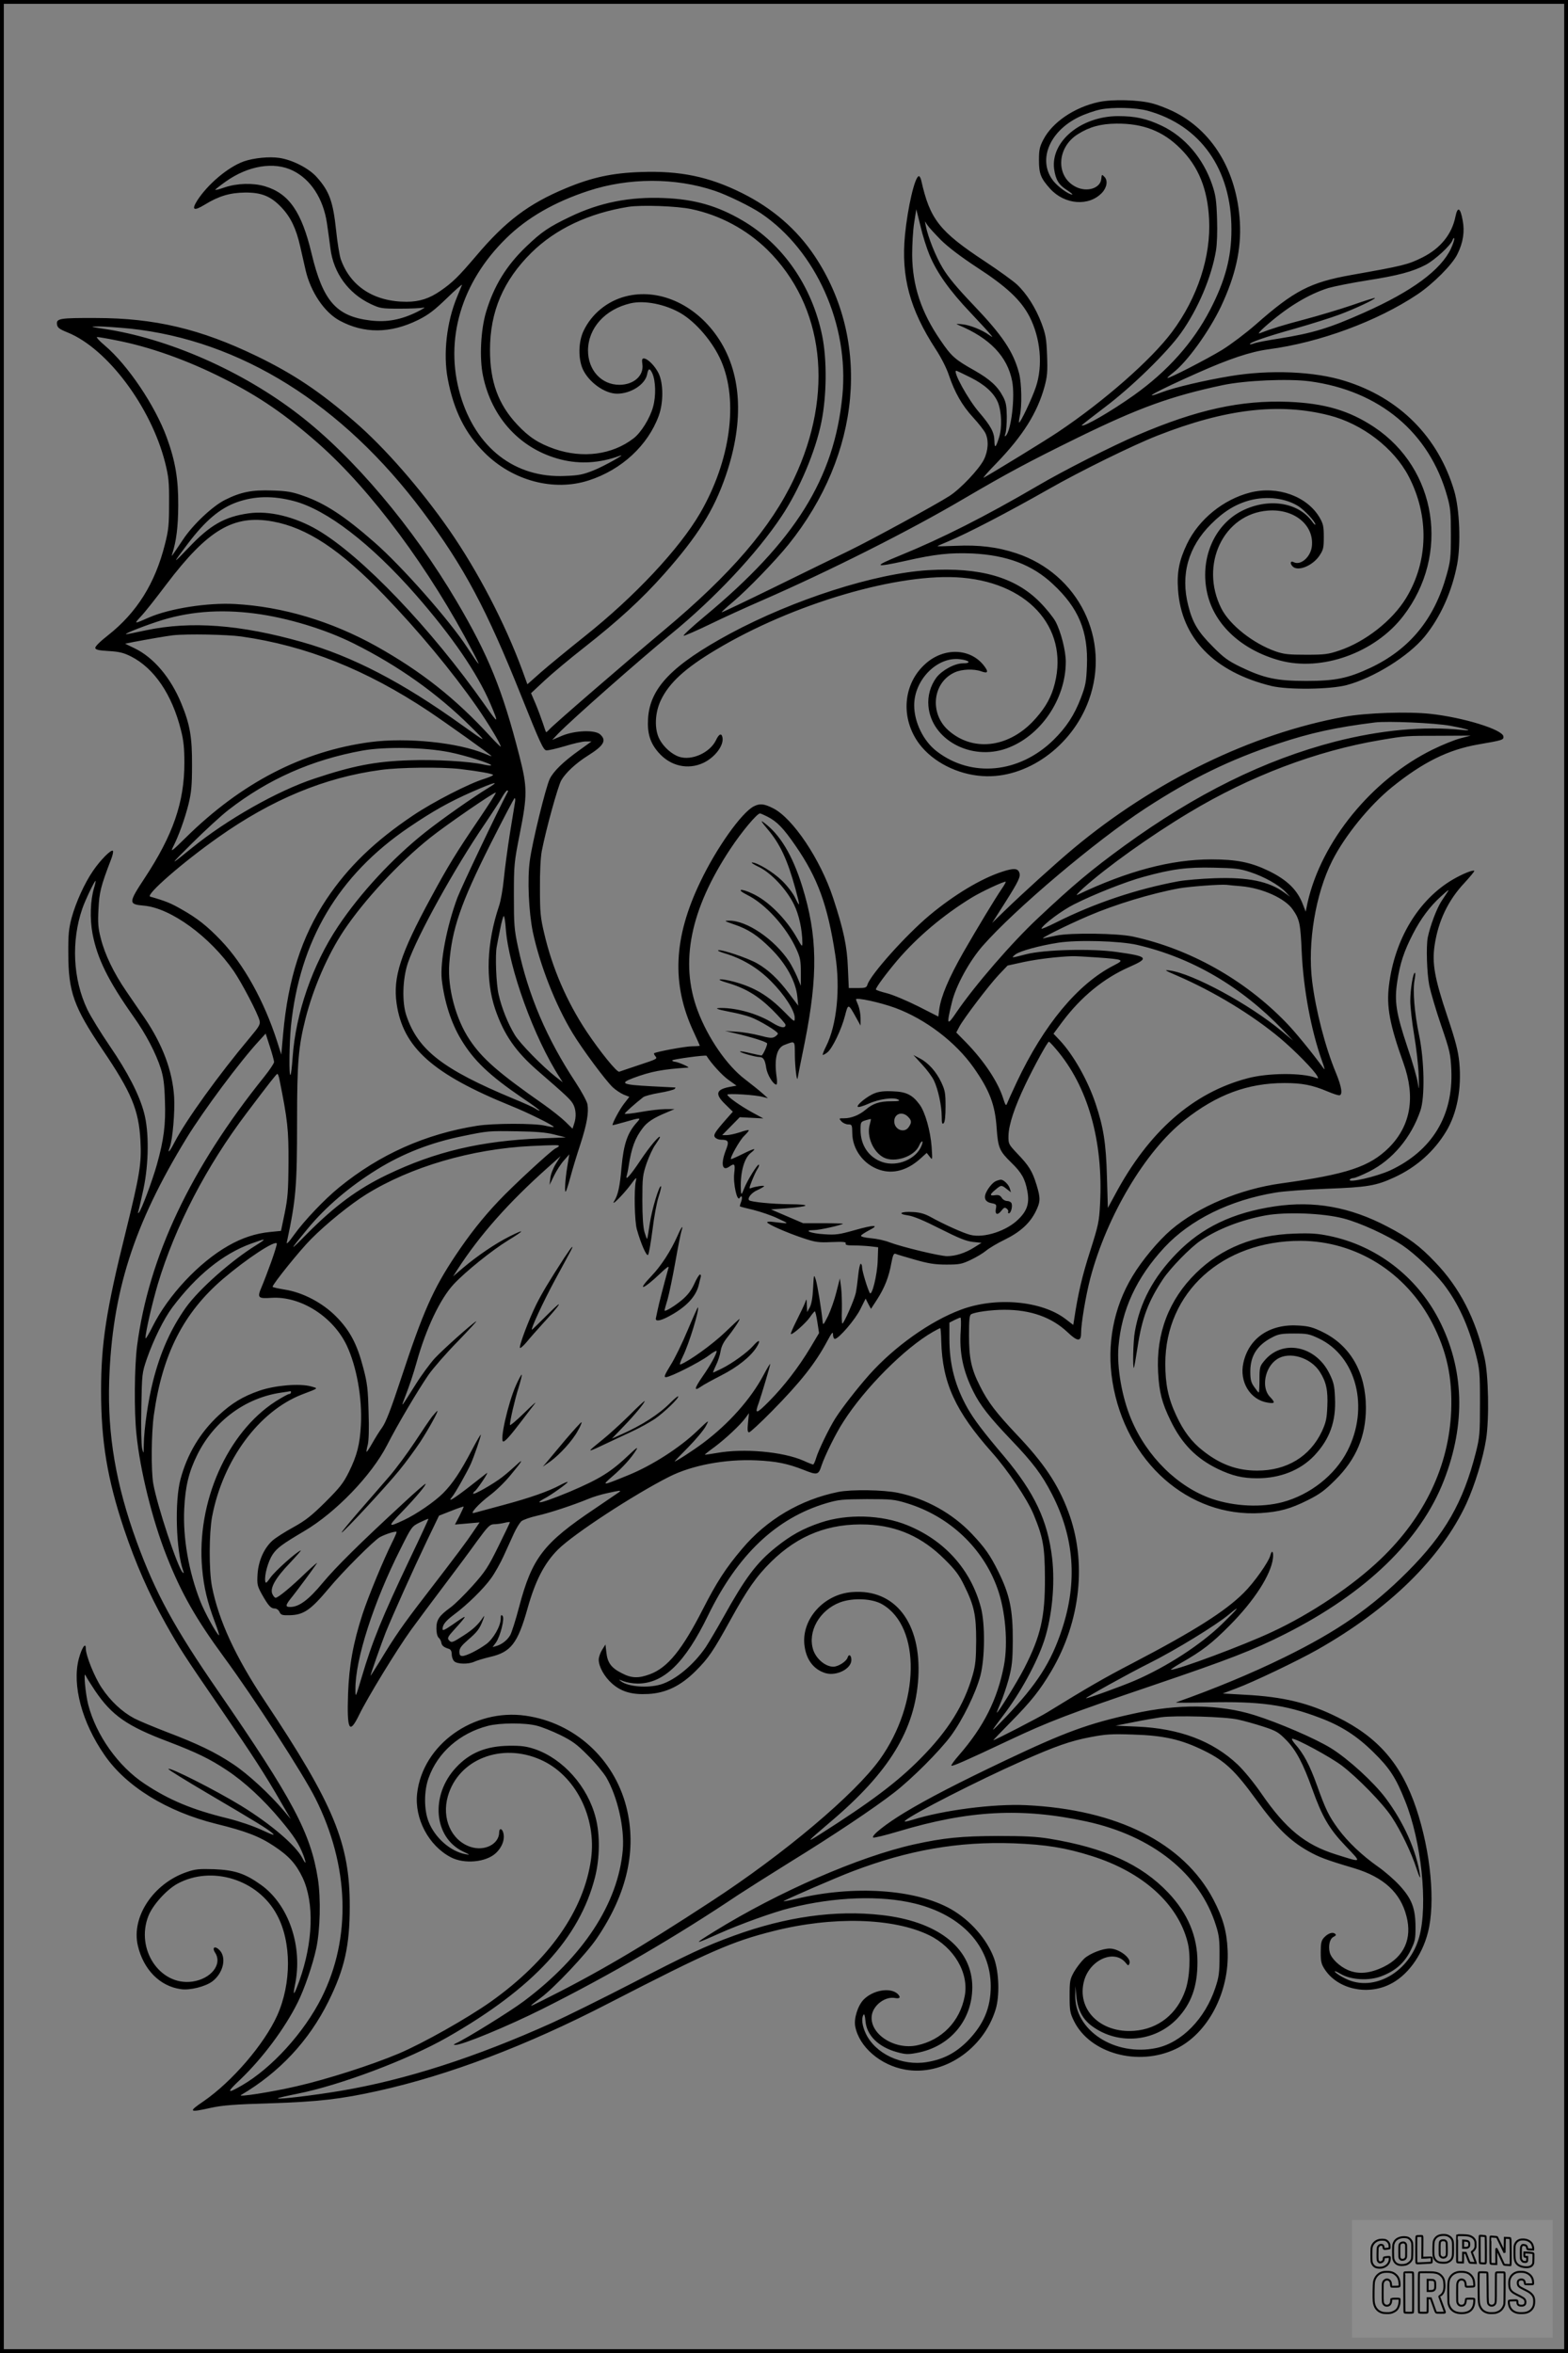
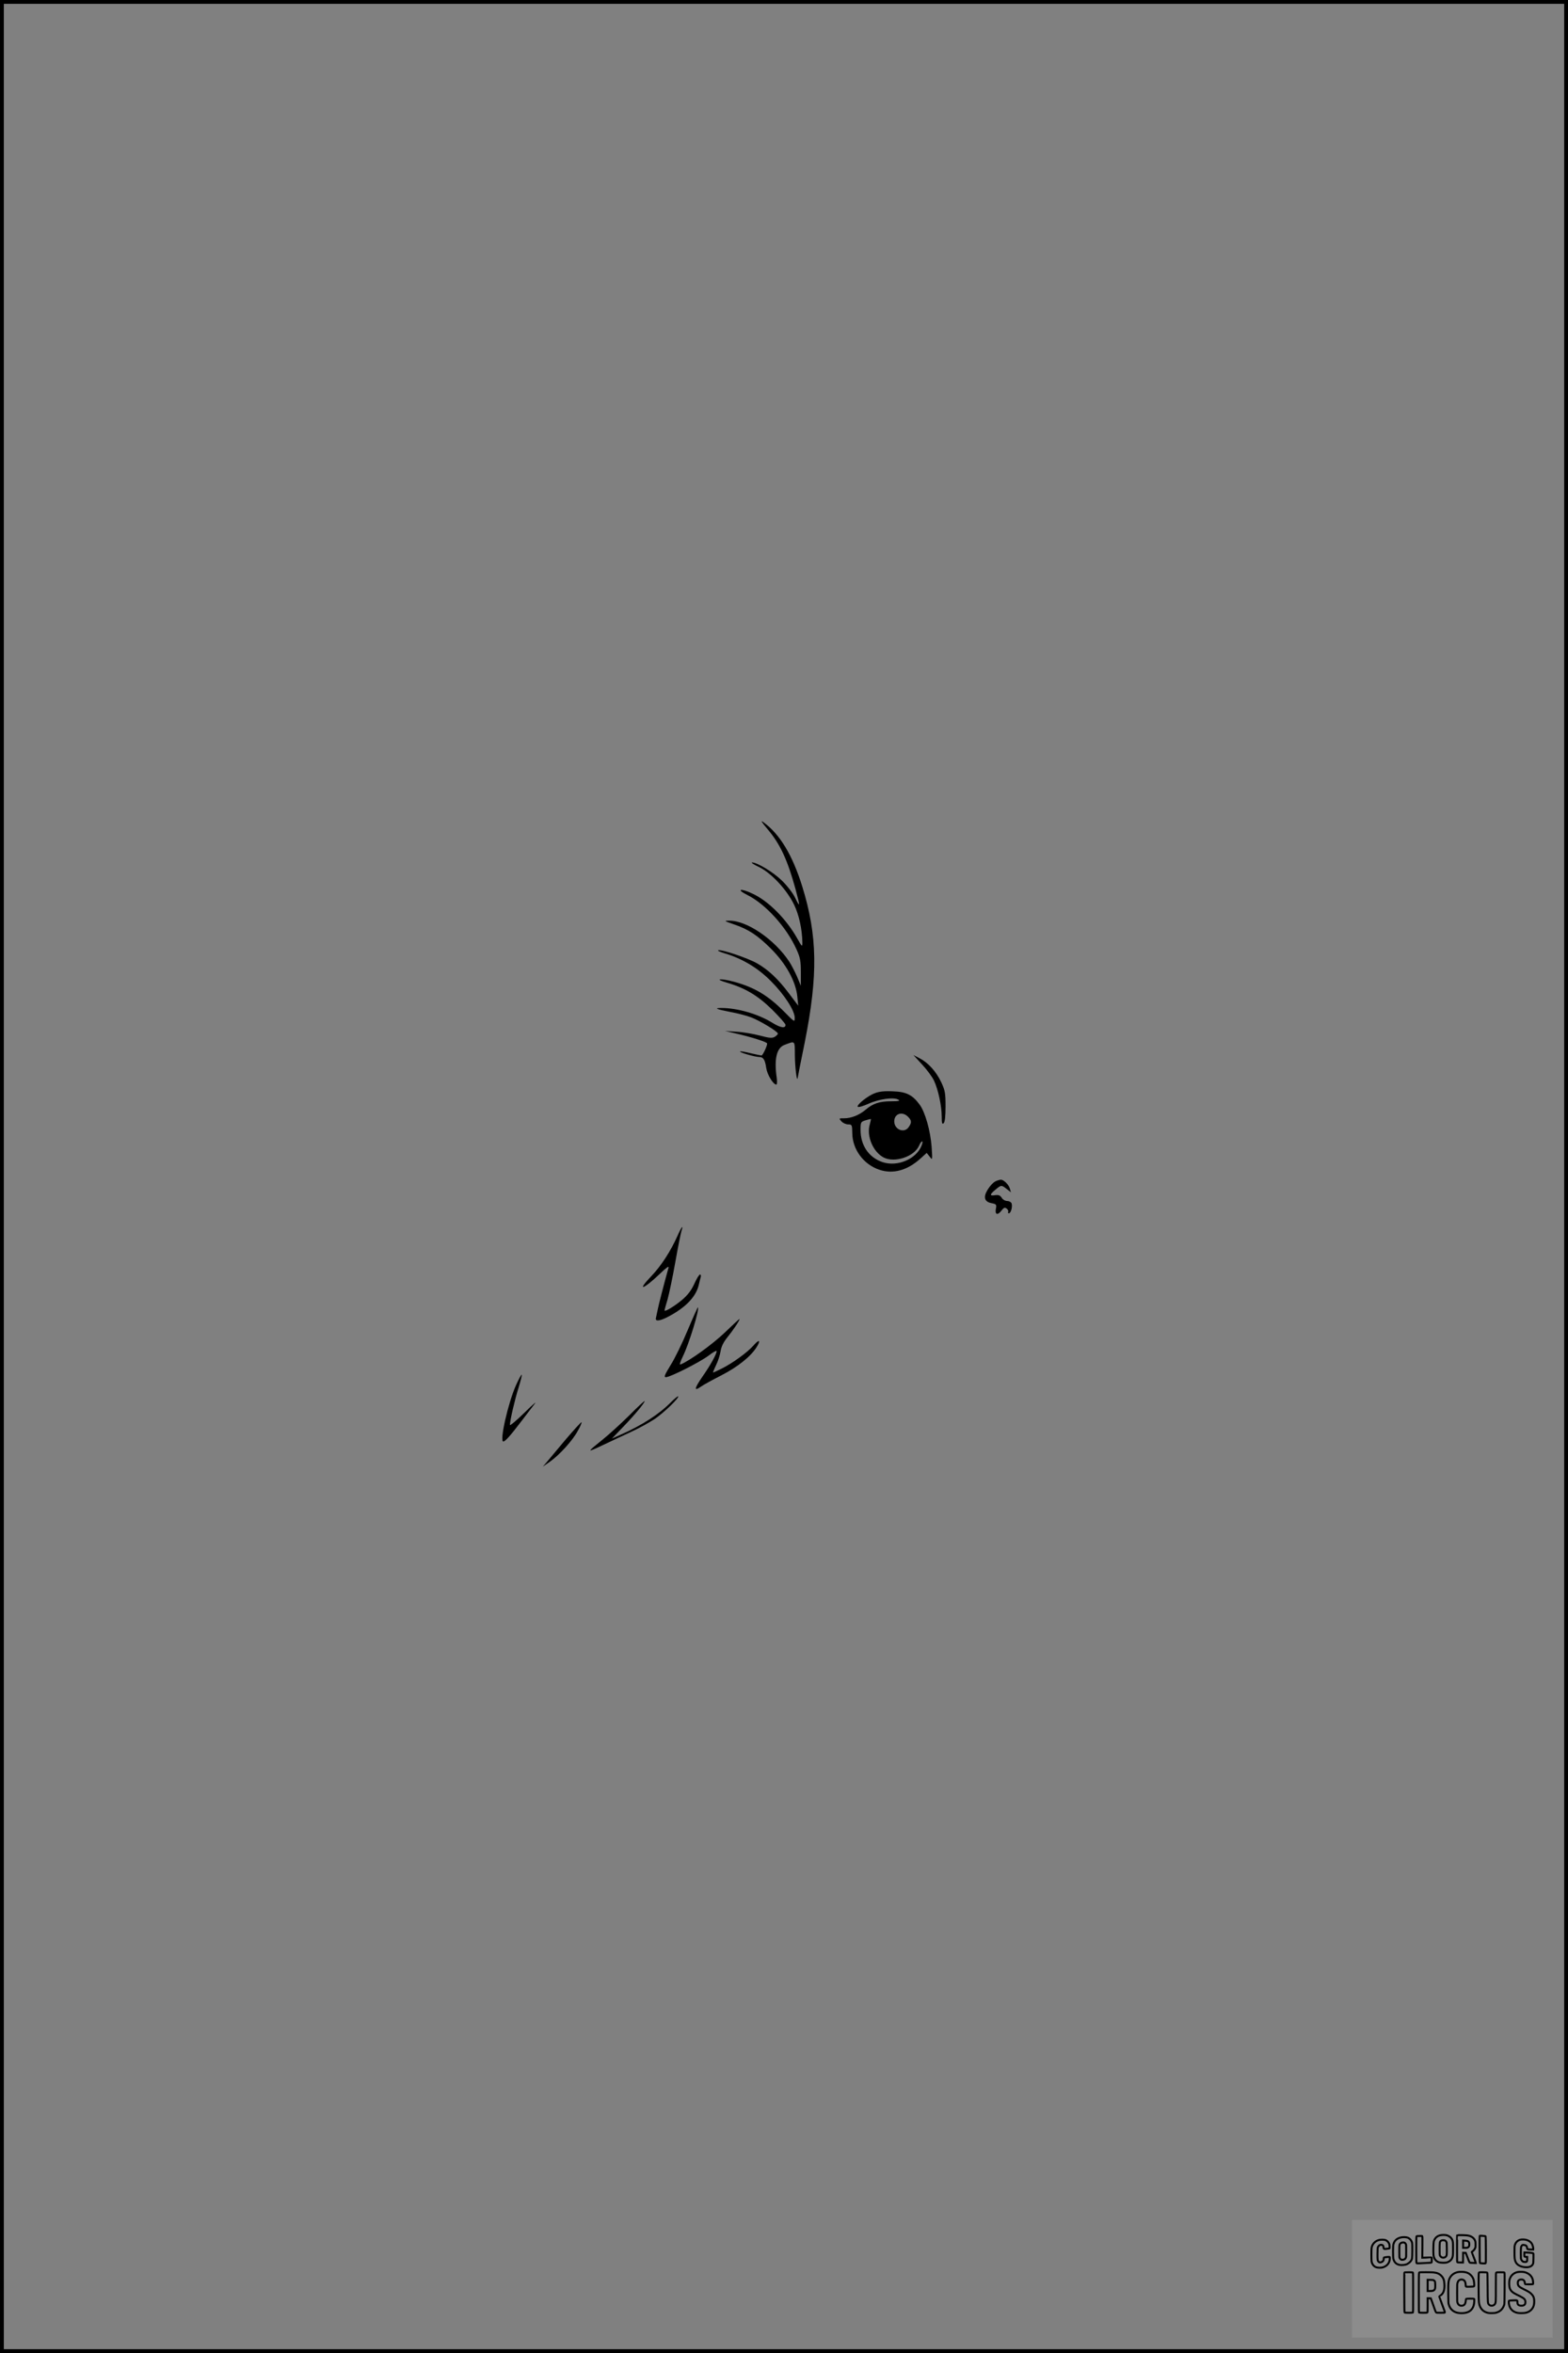
<svg xmlns="http://www.w3.org/2000/svg" version="1.0" width="1024pt" height="1536pt" viewBox="0 0 1024 1536" preserveAspectRatio="xMidYMid meet">
  <rect x="0" y="0" width="1024" height="1536" fill="#808080" stroke="none" />
  <g transform="translate(0.00 0.00) scale(1)">
    <g transform="translate(0,1536) scale(0.1,-0.1)" fill="#000000" stroke="none">
-       <path d="M7175 14694 c-160 -35 -302 -132 -361 -245 -24 -46 -29 -66 -29 -134 0 -90 12 -119 73 -187 95 -105 254 -117 339 -26 32 34 39 80 16 103 -17 18 -18 18 -21 -13 -6 -61 -92 -88 -164 -53 -135 65 -129 258 11 345 76 48 150 68 251 69 174 2 306 -49 419 -163 118 -117 177 -264 187 -460 13 -244 -75 -513 -242 -737 -136 -182 -445 -453 -744 -653 -72 -49 -423 -264 -485 -298 -11 -6 26 37 82 94 173 179 267 329 314 499 18 67 21 97 17 204 -4 110 -9 137 -36 210 -38 101 -97 194 -161 254 -26 24 -120 92 -208 150 -299 197 -360 275 -417 530 -4 15 -10 27 -15 27 -26 0 -73 -202 -91 -384 -26 -272 31 -485 201 -746 36 -55 72 -126 86 -170 38 -112 86 -197 158 -275 35 -38 71 -84 80 -102 23 -47 19 -116 -10 -174 -32 -63 -153 -191 -225 -237 -85 -55 -509 -286 -655 -357 -71 -34 -287 -140 -479 -234 -192 -94 -351 -170 -353 -168 -2 2 32 33 75 69 97 82 276 268 361 373 475 590 541 1330 171 1884 -117 175 -276 312 -475 411 -215 107 -404 146 -659 137 -187 -6 -321 -35 -491 -106 -243 -101 -394 -215 -585 -441 -115 -135 -154 -174 -234 -229 -72 -50 -138 -71 -221 -71 -212 0 -367 100 -430 279 -8 25 -22 108 -30 187 -20 188 -44 255 -125 346 -50 58 -159 114 -245 127 -67 10 -168 0 -234 -23 -102 -37 -234 -148 -303 -255 -39 -62 -23 -71 49 -27 91 56 165 78 263 79 108 1 169 -24 238 -97 60 -63 96 -138 122 -253 11 -48 27 -119 36 -158 33 -141 122 -274 222 -328 159 -86 331 -85 512 4 68 34 105 62 189 143 57 56 102 94 98 86 -3 -8 -18 -43 -32 -78 -68 -163 -92 -372 -61 -535 39 -207 114 -356 240 -482 184 -184 453 -255 681 -181 214 69 386 228 457 422 31 85 31 211 -1 277 -24 49 -72 97 -97 97 -11 0 -13 -9 -9 -37 11 -75 -56 -135 -150 -135 -118 0 -205 96 -205 224 1 147 111 269 278 308 91 21 227 -6 328 -65 100 -59 210 -188 263 -310 115 -263 61 -654 -137 -995 -135 -232 -427 -544 -754 -804 -109 -87 -238 -193 -286 -235 l-88 -78 -33 91 c-114 309 -290 646 -477 916 -188 270 -423 539 -619 708 -225 195 -398 311 -640 428 -364 176 -665 248 -1050 248 -234 1 -258 -3 -253 -41 3 -22 14 -31 71 -54 259 -106 543 -486 635 -848 23 -93 27 -125 26 -266 0 -140 -3 -174 -27 -268 -64 -255 -183 -446 -374 -596 -50 -39 -82 -71 -81 -81 3 -12 23 -16 88 -20 68 -4 97 -11 145 -35 152 -77 269 -249 327 -483 17 -66 22 -117 22 -212 0 -257 -74 -471 -260 -753 -106 -161 -106 -170 -5 -179 176 -15 432 -202 588 -428 53 -78 157 -276 168 -323 6 -23 -3 -39 -62 -109 -205 -244 -419 -541 -494 -686 -32 -62 -48 -78 -30 -30 18 48 34 233 28 328 -11 170 -75 341 -193 515 -31 44 -84 123 -120 175 -81 118 -140 240 -166 345 -17 65 -20 100 -15 190 5 110 15 150 83 327 10 26 15 50 11 54 -11 11 -82 -61 -129 -130 -56 -81 -112 -205 -140 -306 -19 -72 -23 -108 -22 -235 0 -249 36 -349 222 -625 191 -282 238 -395 249 -596 8 -149 -4 -222 -97 -599 -127 -509 -160 -726 -160 -1035 0 -330 41 -576 150 -902 76 -225 161 -419 271 -616 90 -160 116 -201 364 -562 211 -308 284 -421 390 -605 l64 -110 -46 55 c-92 109 -234 240 -331 304 -115 77 -231 133 -437 211 -82 32 -177 71 -209 88 -79 42 -155 113 -212 199 -47 70 -104 211 -104 258 0 43 -27 2 -46 -70 -44 -171 21 -414 168 -626 141 -206 408 -370 730 -450 191 -47 281 -81 377 -145 97 -64 144 -116 187 -206 77 -164 69 -420 -21 -673 -35 -97 -45 -107 -29 -28 53 250 -40 524 -222 654 -104 74 -170 96 -304 102 -99 3 -124 1 -179 -18 -219 -74 -365 -293 -321 -481 37 -157 144 -265 281 -284 59 -9 161 17 206 51 69 53 93 149 50 200 -30 34 -56 25 -33 -12 51 -76 -26 -173 -150 -190 -211 -27 -370 213 -285 429 28 71 118 171 189 210 225 122 528 28 651 -204 95 -176 95 -447 1 -656 -85 -188 -295 -432 -481 -560 -103 -70 -96 -75 51 -42 76 16 152 22 385 29 313 10 461 27 704 81 463 103 970 295 1506 572 660 340 805 403 1075 471 387 98 784 87 1018 -27 162 -79 261 -247 232 -397 -31 -166 -150 -288 -312 -322 -149 -31 -311 76 -295 195 9 67 88 127 153 114 32 -6 38 6 15 28 -48 43 -160 24 -221 -38 -38 -39 -65 -124 -55 -175 25 -133 163 -253 325 -282 247 -45 512 131 592 393 27 89 22 242 -10 332 -46 126 -155 250 -283 323 -231 130 -634 157 -1007 67 -52 -12 -90 -19 -85 -16 12 11 347 156 450 195 365 139 691 196 1053 183 208 -8 340 -29 510 -83 333 -105 563 -312 626 -564 21 -83 14 -230 -15 -312 -54 -156 -177 -253 -334 -265 -222 -17 -379 141 -327 328 39 138 199 207 272 115 16 -19 17 -20 24 -3 13 35 -69 97 -129 97 -48 0 -129 -32 -166 -65 -20 -19 -50 -58 -67 -87 -27 -49 -29 -61 -29 -158 0 -95 3 -111 28 -162 104 -213 420 -300 666 -183 209 100 351 370 338 645 -6 125 -30 209 -93 330 -194 369 -628 588 -1224 616 -211 10 -542 -33 -739 -95 -44 -13 -60 -16 -50 -6 44 41 473 261 765 390 214 95 316 131 444 155 99 19 137 22 280 17 201 -6 315 -32 465 -106 135 -67 200 -128 340 -321 131 -180 217 -265 337 -333 71 -40 114 -57 303 -113 191 -58 301 -159 340 -313 38 -146 -15 -264 -148 -330 -90 -44 -166 -51 -235 -21 -55 24 -108 75 -118 114 -11 44 0 90 24 102 17 9 20 13 10 21 -16 13 -47 2 -73 -27 -16 -18 -20 -36 -20 -94 0 -62 4 -78 27 -113 83 -126 272 -170 421 -98 115 54 213 186 252 340 50 194 19 524 -76 809 -97 289 -247 464 -514 596 -187 93 -353 134 -610 147 l-140 8 90 34 c108 40 401 180 528 252 470 266 808 598 973 953 55 120 110 299 129 421 21 134 16 418 -10 530 -57 254 -163 460 -322 625 -98 104 -176 162 -311 232 -245 129 -480 171 -737 133 -275 -41 -477 -138 -641 -307 -152 -156 -240 -321 -273 -512 -11 -58 -15 -244 -6 -235 2 3 13 64 24 136 29 190 69 296 166 443 49 73 177 205 245 251 114 77 264 135 425 165 134 24 375 15 509 -20 109 -28 289 -111 387 -177 76 -51 204 -172 265 -250 95 -123 162 -268 211 -456 26 -102 28 -119 28 -323 0 -200 -2 -222 -27 -322 -83 -326 -201 -532 -447 -779 -233 -233 -455 -387 -806 -559 -214 -105 -461 -207 -705 -293 -8 -3 86 -3 210 0 333 8 504 -15 725 -99 143 -53 247 -120 356 -228 104 -102 145 -165 205 -316 106 -263 150 -676 93 -886 -62 -231 -297 -365 -481 -275 -31 15 -62 35 -69 44 -8 10 6 5 35 -12 68 -40 185 -47 266 -16 91 34 150 86 190 165 32 65 34 76 34 160 -1 121 -25 182 -105 269 -33 36 -97 92 -142 123 -102 72 -194 159 -257 244 -62 85 -82 125 -140 287 -48 133 -87 206 -144 270 -15 18 -23 33 -17 33 29 0 248 -119 323 -175 103 -78 270 -249 326 -335 60 -90 130 -236 163 -339 17 -52 26 -70 23 -46 -23 162 -106 348 -225 507 -78 104 -243 255 -357 326 -102 63 -341 166 -500 216 -227 71 -498 75 -792 9 -293 -64 -445 -120 -831 -303 -311 -148 -507 -249 -663 -343 -120 -73 -217 -149 -204 -162 4 -4 78 14 165 40 460 138 805 156 1227 65 433 -94 742 -342 847 -680 20 -62 24 -96 23 -200 0 -108 -4 -136 -27 -205 -67 -203 -220 -359 -385 -394 -273 -57 -537 116 -530 347 l1 57 6 -65 c8 -89 41 -151 102 -196 171 -126 411 -104 557 49 92 98 132 209 132 369 0 168 -63 318 -191 453 -175 184 -412 292 -774 352 -85 14 -163 18 -340 18 -237 -1 -351 -12 -546 -55 -359 -80 -887 -310 -1304 -568 -142 -88 -138 -89 35 -12 135 60 348 137 460 165 290 73 591 84 815 29 308 -76 494 -279 495 -539 0 -142 -46 -250 -151 -358 -79 -79 -158 -120 -266 -138 -164 -27 -336 54 -399 186 -24 51 -30 100 -15 123 5 9 10 -6 13 -42 8 -93 85 -169 206 -202 55 -15 72 -16 129 -5 224 41 372 225 362 450 -12 242 -232 410 -593 450 -300 34 -622 -11 -961 -134 -192 -70 -295 -118 -675 -315 -190 -98 -421 -212 -513 -254 -501 -226 -961 -374 -1385 -445 -179 -30 -400 -56 -408 -49 -2 3 57 16 131 31 276 55 721 222 978 369 560 320 862 647 963 1045 31 124 33 275 4 387 -52 204 -212 384 -397 448 -55 18 -88 23 -168 22 -150 -2 -257 -45 -347 -142 -170 -182 -146 -458 47 -549 45 -21 47 -23 15 -17 -98 18 -200 107 -241 212 -31 77 -31 202 0 286 59 166 204 293 388 340 78 20 240 21 318 1 33 -8 103 -36 154 -61 79 -39 109 -61 180 -133 48 -47 101 -112 120 -143 73 -126 120 -329 108 -473 -30 -350 -258 -698 -647 -989 -85 -64 -377 -245 -440 -273 -19 -9 -21 -12 -7 -12 43 -2 343 122 567 234 445 223 873 472 1280 745 47 31 200 128 340 215 281 173 549 352 680 454 116 90 295 269 370 370 77 105 162 279 192 391 30 114 32 339 4 445 -65 248 -237 440 -482 539 -167 68 -391 75 -564 17 -117 -39 -197 -84 -294 -162 -126 -101 -199 -199 -341 -454 -43 -77 -95 -165 -116 -197 -78 -115 -198 -215 -294 -244 -86 -25 -214 -15 -260 21 -18 13 -16 13 17 0 21 -8 62 -15 92 -15 170 0 309 134 460 445 194 397 444 634 771 732 82 24 105 26 265 27 162 0 181 -2 263 -27 277 -85 497 -292 591 -557 52 -144 70 -357 42 -503 -42 -220 -132 -399 -294 -585 -30 -34 -52 -65 -49 -68 6 -6 91 31 377 166 259 122 387 171 932 356 504 171 662 232 873 339 526 266 883 611 1034 1000 145 371 133 732 -34 1054 -146 280 -408 480 -714 543 -78 16 -121 19 -231 15 -261 -9 -474 -95 -639 -257 -177 -173 -262 -394 -248 -648 7 -131 25 -200 82 -317 73 -150 167 -246 310 -315 93 -44 159 -60 255 -60 150 0 281 52 372 147 102 108 144 224 136 380 -3 77 -9 101 -36 156 -91 185 -310 227 -427 82 -28 -34 -30 -42 -30 -121 0 -46 -2 -84 -5 -84 -3 0 -16 17 -30 37 -21 30 -25 48 -25 102 1 102 45 171 145 222 38 20 60 24 140 24 86 0 101 -3 162 -32 247 -117 332 -452 187 -735 -81 -158 -244 -286 -424 -334 -138 -36 -312 -28 -458 21 -224 76 -428 276 -530 521 -60 142 -94 337 -83 472 20 242 118 453 301 650 168 180 427 308 725 357 52 9 203 20 335 25 265 10 321 19 442 75 143 66 259 169 338 301 70 117 101 277 85 448 -8 78 -23 137 -79 304 -83 248 -100 344 -82 463 24 158 88 292 194 405 38 41 67 77 65 79 -8 9 -80 -21 -143 -58 -222 -131 -377 -388 -414 -687 -18 -139 4 -258 94 -509 80 -223 48 -409 -94 -552 -127 -126 -276 -175 -704 -234 -269 -37 -542 -152 -719 -303 -83 -71 -191 -200 -253 -304 -123 -203 -169 -446 -130 -688 85 -523 497 -887 969 -857 121 8 192 27 306 84 78 39 111 63 181 133 136 135 199 285 199 470 0 229 -100 405 -281 494 -63 31 -91 39 -156 43 -188 13 -327 -80 -363 -243 -28 -124 44 -242 158 -260 49 -8 52 -1 15 38 -58 60 -33 193 46 245 80 54 220 12 280 -82 42 -66 54 -121 49 -227 -3 -78 -9 -104 -35 -161 -78 -165 -229 -257 -423 -257 -131 0 -240 40 -352 128 -75 58 -129 129 -177 233 -52 111 -71 203 -71 337 0 465 372 803 884 802 360 -1 688 -205 860 -538 95 -185 131 -354 123 -572 -15 -359 -172 -690 -458 -965 -182 -175 -457 -360 -714 -479 -183 -86 -613 -246 -658 -246 -6 0 22 19 63 43 141 80 205 130 320 246 161 162 270 331 283 439 5 44 -7 58 -17 19 -11 -43 -105 -177 -174 -245 -120 -120 -322 -248 -722 -457 -189 -98 -296 -160 -561 -323 -55 -34 -342 -182 -352 -182 -2 0 49 53 113 118 133 135 190 206 266 334 192 326 233 715 110 1041 -67 179 -159 316 -337 503 -133 141 -188 212 -239 315 -57 112 -72 182 -72 333 0 96 3 130 13 136 23 15 134 30 218 30 172 0 309 -49 412 -146 65 -62 89 -64 89 -7 0 65 31 247 60 358 108 408 359 830 614 1032 212 168 415 243 655 243 114 0 182 -13 281 -55 33 -14 66 -25 75 -25 25 0 18 53 -21 147 -69 166 -131 405 -155 597 -31 252 22 571 131 787 83 164 243 361 391 481 201 162 366 244 561 278 162 28 169 30 166 53 -6 45 -264 124 -477 147 -146 16 -419 7 -562 -19 -605 -110 -1240 -419 -1769 -860 -123 -103 -327 -288 -453 -410 l-78 -76 86 135 c87 138 102 168 91 195 -10 27 -37 29 -110 5 -137 -44 -314 -150 -476 -285 -155 -130 -384 -386 -405 -452 -6 -20 -13 -23 -64 -23 l-58 0 -6 133 c-5 139 -28 247 -96 454 -83 253 -264 523 -393 587 -59 30 -87 32 -126 12 -80 -42 -243 -271 -348 -491 -177 -367 -190 -671 -43 -984 21 -46 39 -85 39 -87 0 -2 -22 -4 -50 -4 -43 0 -238 -36 -249 -46 -2 -2 2 -10 8 -18 15 -18 16 -18 -114 -61 -61 -20 -115 -39 -121 -41 -15 -6 -125 130 -214 263 -129 195 -223 412 -276 639 -25 105 -28 139 -28 294 -1 108 4 202 12 245 28 144 105 421 127 461 29 50 96 112 172 160 107 67 126 100 82 140 -34 31 -165 26 -249 -9 l-64 -27 39 41 c89 92 535 485 737 650 282 230 560 525 722 769 115 172 222 424 260 615 35 173 37 408 5 564 -66 323 -257 598 -521 752 -162 95 -311 138 -508 146 -228 10 -424 -29 -617 -122 -138 -66 -186 -98 -286 -194 -131 -125 -212 -258 -263 -428 -35 -117 -44 -302 -20 -416 57 -277 247 -481 510 -547 124 -31 254 -23 381 24 59 22 -103 -69 -170 -95 -67 -27 -97 -33 -185 -36 -328 -15 -584 184 -685 531 -104 359 7 734 301 1021 136 134 316 237 536 309 264 87 568 87 824 1 84 -28 237 -103 304 -148 359 -243 576 -729 531 -1190 -53 -541 -308 -949 -899 -1440 -84 -70 -146 -127 -137 -127 8 0 86 34 173 76 86 42 238 111 337 154 438 191 964 455 1320 665 280 164 417 238 745 399 397 194 606 270 945 342 146 31 428 43 567 25 456 -61 783 -334 899 -751 21 -74 24 -106 24 -250 0 -148 -3 -175 -28 -263 -80 -289 -242 -486 -499 -607 -146 -68 -228 -85 -418 -85 -195 0 -276 18 -430 92 -80 39 -109 60 -180 132 -97 97 -132 156 -160 267 -52 201 -1 384 149 533 83 83 161 131 256 156 111 28 231 13 315 -40 39 -25 110 -101 110 -119 0 -5 -11 4 -23 22 -93 125 -286 153 -457 67 -184 -93 -278 -319 -225 -543 48 -203 225 -365 471 -433 275 -75 623 49 808 290 307 399 221 959 -190 1233 -163 108 -322 155 -559 165 -311 12 -599 -51 -986 -217 -162 -69 -488 -234 -654 -332 -339 -198 -623 -342 -895 -453 -182 -74 -174 -82 34 -36 193 44 293 54 436 48 225 -11 391 -73 526 -200 168 -156 231 -308 222 -534 -4 -104 -9 -129 -39 -208 -43 -113 -95 -192 -179 -275 -223 -218 -535 -249 -762 -75 -87 66 -148 190 -148 301 0 166 150 318 297 301 64 -7 80 -27 22 -27 -54 0 -136 -44 -174 -93 -39 -53 -58 -120 -52 -186 19 -219 277 -359 509 -277 222 79 388 320 388 566 0 73 -32 197 -67 263 -16 29 -62 86 -103 127 -161 163 -392 228 -728 208 -349 -21 -879 -191 -1296 -415 -378 -205 -522 -354 -534 -554 -6 -96 14 -160 69 -222 77 -88 191 -114 292 -67 76 36 135 114 125 166 -6 31 -23 24 -43 -19 -40 -81 -158 -134 -240 -107 -48 16 -101 63 -128 114 -35 66 -31 173 9 256 54 113 158 208 357 327 504 303 1203 508 1610 472 453 -39 711 -352 596 -724 -24 -77 -67 -145 -137 -218 -166 -170 -391 -193 -547 -56 -127 111 -106 314 40 380 46 21 124 24 172 7 46 -17 51 -4 16 40 -89 111 -258 116 -377 11 -150 -131 -168 -358 -42 -526 89 -117 247 -198 411 -209 287 -20 585 192 695 494 145 397 -66 825 -472 960 -123 41 -244 56 -396 49 -68 -3 -122 -4 -120 -2 2 2 32 15 68 30 125 52 387 188 660 343 205 117 551 287 710 349 443 174 792 215 1119 132 217 -55 424 -214 520 -398 135 -259 129 -555 -16 -794 -89 -147 -267 -287 -438 -344 -71 -24 -95 -27 -215 -27 -115 0 -144 3 -200 22 -147 52 -299 172 -354 280 -144 285 14 618 305 639 170 13 302 -94 286 -234 -8 -69 -73 -126 -118 -103 -22 12 -27 -8 -7 -28 34 -34 129 4 174 70 26 39 29 51 29 123 0 69 -4 86 -27 126 -82 140 -275 209 -453 164 -176 -45 -336 -175 -413 -335 -51 -106 -67 -185 -59 -298 21 -317 235 -538 610 -630 109 -26 383 -23 492 6 178 48 404 189 509 317 104 128 178 294 212 471 25 135 16 359 -19 479 -104 352 -357 607 -713 718 -199 63 -491 75 -749 32 -169 -28 -365 -74 -446 -105 -155 -58 -29 10 228 124 211 94 349 140 468 156 333 44 709 183 971 358 103 69 230 196 262 264 37 74 48 147 34 219 -15 84 -33 94 -47 26 -23 -116 -98 -208 -215 -267 -96 -48 -127 -55 -465 -115 -269 -48 -373 -102 -624 -323 -64 -56 -162 -130 -220 -166 -104 -63 -351 -190 -357 -183 -2 2 15 17 38 35 91 70 235 270 312 432 94 200 133 372 123 550 -19 335 -181 602 -442 726 -38 18 -97 41 -130 49 -87 24 -264 28 -350 9z m320 -57 c345 -95 548 -382 547 -777 0 -180 -41 -333 -139 -522 -112 -216 -279 -402 -498 -558 -151 -107 -329 -210 -341 -197 -2 1 66 54 149 117 176 132 409 359 500 487 111 156 199 364 228 537 7 40 10 126 7 210 -4 119 -9 153 -32 221 -59 172 -178 312 -329 384 -99 47 -172 63 -286 63 -242 -1 -440 -166 -417 -345 10 -70 30 -104 84 -138 25 -16 40 -29 34 -29 -22 0 -89 48 -120 85 -108 132 -34 324 161 420 40 20 104 42 142 50 81 17 233 13 310 -8z m-5582 -391 c116 -57 198 -182 222 -342 7 -49 18 -124 23 -167 20 -159 117 -292 262 -361 62 -29 71 -31 190 -31 69 0 139 3 155 7 17 4 -1 -8 -39 -27 -107 -53 -200 -70 -308 -57 -222 27 -309 127 -383 436 -65 274 -148 393 -305 440 -78 23 -181 20 -262 -7 -37 -13 -65 -20 -62 -15 3 4 33 28 67 52 147 105 317 133 440 72z m2602 -251 c187 -39 361 -133 496 -265 372 -367 439 -937 174 -1496 -151 -319 -411 -622 -850 -989 -274 -230 -723 -618 -748 -647 -10 -11 -19 -19 -21 -17 -2 2 -11 29 -21 59 -10 30 -31 87 -47 125 l-30 70 89 83 c48 45 163 141 255 213 224 176 376 314 526 483 218 246 323 413 401 639 125 363 105 682 -58 914 -148 211 -384 313 -596 258 -120 -31 -222 -115 -274 -225 -34 -71 -36 -181 -5 -250 39 -85 143 -160 224 -160 90 0 183 60 196 126 8 41 17 43 34 7 22 -49 25 -147 5 -219 -20 -74 -79 -169 -128 -206 -139 -107 -331 -132 -515 -69 -105 37 -166 76 -244 159 -124 132 -178 280 -178 487 0 251 87 454 270 635 158 156 377 259 635 300 86 13 316 5 410 -15z m1555 -299 c48 -116 132 -234 267 -376 65 -69 125 -134 133 -145 15 -19 15 -19 -10 -2 -48 34 -125 65 -175 70 -41 4 -46 4 -25 -5 204 -85 319 -205 350 -366 20 -102 -6 -323 -42 -357 -7 -7 -8 -3 -2 15 5 14 9 63 9 110 -1 68 -5 93 -23 128 -37 71 -86 115 -187 173 -129 72 -152 93 -224 199 -125 182 -182 354 -184 555 0 66 5 160 13 210 l14 89 27 -109 c14 -61 41 -146 59 -189z m75 97 c48 -47 128 -108 236 -179 194 -126 286 -213 342 -320 72 -140 89 -320 42 -460 -25 -75 -103 -239 -110 -232 -2 2 0 21 5 43 15 62 12 215 -5 279 -37 140 -107 245 -299 446 -108 113 -165 182 -200 241 -46 76 -95 200 -110 274 l-6 30 17 -25 c9 -14 49 -57 88 -97z m3330 -57 c-66 -139 -253 -277 -565 -416 -228 -102 -337 -135 -557 -170 -72 -11 -144 -25 -159 -30 -15 -6 -29 -9 -31 -7 -9 9 104 49 291 101 109 31 242 73 295 93 97 36 236 101 230 108 -2 2 -69 -19 -149 -47 -80 -27 -219 -69 -310 -93 -144 -38 -215 -60 -295 -91 -11 -4 2 13 29 37 145 130 287 217 421 259 39 11 153 34 255 50 204 32 296 57 382 102 61 33 163 127 174 161 4 12 9 17 11 10 2 -6 -8 -37 -22 -67z m-8627 -521 c721 -76 1389 -493 1914 -1196 269 -360 414 -632 643 -1204 120 -300 143 -350 162 -353 12 -2 66 11 121 27 55 17 116 31 137 31 l38 0 -79 -57 c-104 -74 -170 -138 -194 -188 -26 -54 -115 -417 -130 -533 -17 -122 -7 -336 20 -467 46 -215 147 -474 260 -660 63 -104 213 -306 261 -352 19 -18 51 -39 71 -48 l38 -15 -37 -48 c-28 -37 -73 -121 -73 -137 0 -1 37 8 82 21 103 30 107 30 77 -3 -61 -68 -86 -139 -100 -292 -11 -128 -23 -181 -47 -220 -27 -44 53 35 104 102 41 55 43 57 36 25 -12 -57 -8 -259 7 -313 26 -93 63 -177 73 -167 6 6 18 79 29 162 10 84 28 182 40 217 11 35 19 66 16 69 -11 11 -59 -148 -73 -240 -8 -55 -16 -102 -18 -103 -2 -2 -9 18 -17 44 -9 32 -14 101 -14 208 0 149 2 165 28 242 16 45 41 100 58 122 16 23 29 44 29 48 0 18 -67 -61 -125 -148 -68 -102 -103 -141 -92 -104 3 11 9 38 12 60 19 123 42 186 93 252 28 38 73 67 151 99 l56 24 -60 0 c-33 0 -106 -9 -162 -19 -57 -10 -103 -15 -103 -11 0 6 67 66 121 108 9 7 57 20 105 28 49 8 93 20 99 25 5 5 7 9 5 10 -3 0 -73 4 -156 8 -191 10 -211 19 -118 54 116 43 190 57 358 68 16 1 -66 37 -86 38 -10 1 -18 5 -18 9 0 7 219 37 224 30 30 -49 102 -128 143 -157 l53 -38 -33 -6 c-102 -17 -112 -47 -39 -117 l48 -47 -39 -44 c-81 -92 -90 -108 -77 -124 7 -8 24 -15 39 -15 49 0 54 -11 31 -69 -34 -88 -24 -139 22 -107 36 25 40 19 33 -43 -8 -67 19 -187 35 -161 14 23 21 5 10 -25 -6 -15 -9 -29 -8 -30 2 -2 41 -12 88 -23 47 -12 119 -36 160 -56 80 -37 80 -36 -35 -22 -19 3 -35 1 -35 -3 0 -11 126 -67 234 -103 81 -27 100 -30 187 -26 76 3 96 1 92 -9 -4 -10 10 -13 53 -13 33 0 82 -3 109 -6 l50 -6 -3 -87 c-3 -94 -38 -236 -52 -211 -15 28 -50 143 -50 167 0 12 -4 23 -9 23 -5 0 -12 -33 -16 -72 -4 -40 -11 -93 -16 -118 -10 -46 -78 -200 -88 -200 -3 0 -5 39 -3 87 1 49 -1 115 -5 148 l-8 60 -23 -90 c-12 -49 -37 -119 -54 -155 -31 -61 -33 -63 -36 -35 -8 79 -33 234 -44 270 -13 39 -13 39 -18 -55 -3 -63 -11 -105 -22 -125 l-17 -30 -2 45 c-1 45 -1 45 -12 15 -6 -16 -31 -68 -54 -114 -24 -47 -41 -87 -38 -89 8 -8 97 70 124 109 14 21 29 38 32 39 4 0 11 -32 17 -71 l11 -71 -56 -94 c-78 -130 -173 -253 -270 -351 -85 -86 -97 -88 -67 -8 18 52 74 240 74 251 0 5 -20 -27 -43 -71 -83 -157 -228 -320 -397 -446 -66 -49 -174 -119 -184 -119 -2 0 38 42 88 92 50 51 102 113 115 138 24 45 24 45 -58 -33 -114 -109 -293 -223 -444 -285 -178 -73 -181 -73 -107 -9 66 57 122 118 155 172 14 22 2 15 -41 -26 -125 -119 -195 -162 -394 -247 -113 -47 -191 -74 -197 -68 -3 2 10 12 29 22 44 22 160 105 155 110 -2 2 -24 -7 -48 -20 -76 -41 -198 -84 -374 -131 -93 -25 -178 -48 -189 -51 -34 -11 29 59 103 115 38 28 98 86 133 129 82 98 92 118 37 66 -24 -22 -64 -57 -89 -76 -56 -44 -190 -120 -190 -108 0 5 5 12 10 15 6 3 29 34 52 68 23 34 35 57 27 51 -8 -6 -61 -48 -119 -93 -101 -78 -140 -101 -108 -63 20 23 101 167 123 217 24 55 65 176 65 189 0 6 -26 -38 -58 -99 -75 -143 -125 -218 -188 -282 -56 -56 -175 -138 -257 -176 -106 -50 -107 -44 -12 54 92 95 160 177 154 183 -2 2 -65 -52 -139 -121 -294 -271 -447 -423 -533 -526 -92 -111 -154 -157 -212 -157 -35 0 -32 12 18 73 39 50 124 164 156 211 8 12 -23 -15 -70 -59 -99 -96 -183 -165 -199 -165 -6 0 -15 11 -21 24 -18 38 19 104 113 202 45 48 78 85 72 83 -29 -10 -168 -135 -197 -176 -27 -38 -32 -42 -35 -24 -6 39 19 129 48 173 30 44 61 67 208 154 205 121 438 363 539 559 71 139 200 356 271 460 31 44 117 143 192 219 74 77 128 135 120 131 -30 -17 -217 -184 -271 -242 -30 -33 -87 -110 -125 -171 -97 -154 -96 -153 -73 -92 36 93 57 157 80 238 61 219 154 415 243 510 77 82 247 219 354 285 110 67 114 78 10 26 -92 -46 -210 -126 -306 -207 l-63 -54 28 44 c146 226 335 439 591 667 l83 74 -31 -50 c-18 -29 -34 -70 -36 -94 l-5 -44 29 60 c16 33 45 78 65 100 l35 40 -14 -85 c-14 -87 -18 -168 -9 -158 3 3 17 45 30 94 13 49 42 145 65 214 43 133 56 208 46 263 -4 19 -38 82 -76 140 -190 288 -310 569 -377 884 -25 116 -27 147 -27 338 0 202 2 217 38 400 51 256 50 306 -2 510 -111 434 -202 657 -410 1010 -287 486 -674 944 -1030 1218 -370 286 -855 499 -1277 561 -88 13 -89 14 -32 15 32 0 124 -6 205 -14z m-92 -76 c220 -42 467 -130 704 -250 234 -118 404 -235 619 -424 345 -304 728 -820 1009 -1360 58 -111 50 -104 -38 30 -113 174 -426 529 -605 685 -195 171 -322 254 -463 303 -73 26 -106 32 -203 35 -134 5 -207 -10 -309 -61 -82 -41 -211 -162 -276 -261 -80 -119 -76 -114 -69 -91 27 85 38 175 39 315 1 172 -19 291 -75 444 -76 208 -254 473 -405 601 -36 30 -58 55 -50 55 8 0 63 -9 122 -21z m5582 -243 c94 -47 153 -101 179 -163 24 -60 28 -162 8 -227 -22 -70 -30 -76 -31 -23 -1 55 -23 96 -100 186 -72 83 -175 271 -149 271 3 0 45 -20 93 -44z m-4418 -807 c215 -57 502 -278 793 -609 239 -273 403 -512 490 -715 57 -134 53 -135 -38 -5 -350 498 -803 972 -1092 1141 -148 86 -316 127 -449 108 -157 -22 -252 -76 -393 -225 -107 -112 -107 -109 -5 26 115 152 210 232 322 272 117 41 235 43 372 7z m-140 -133 c224 -40 442 -184 729 -482 224 -232 442 -495 605 -728 76 -110 156 -242 156 -260 0 -3 -30 26 -67 66 -229 250 -453 426 -748 591 -292 162 -610 257 -920 274 -179 10 -425 -29 -560 -87 -102 -45 -102 -45 -54 7 25 26 99 120 166 209 270 356 438 456 693 410z m-115 -601 c214 -28 460 -103 646 -196 290 -145 543 -324 764 -543 110 -108 108 -108 -57 10 -391 281 -717 450 -1046 543 -403 114 -724 138 -1017 77 -66 -14 -124 -26 -130 -26 -20 0 83 42 196 80 201 68 411 85 644 55z m-89 -150 c422 -60 815 -216 1224 -488 115 -77 410 -287 410 -293 0 -2 -19 5 -42 15 -176 74 -509 108 -748 77 -444 -59 -844 -266 -1208 -625 -88 -87 -100 -96 -83 -62 38 74 78 186 102 281 19 78 23 123 23 255 1 182 -13 265 -70 403 -70 170 -181 300 -305 360 l-62 30 54 11 c89 17 222 40 259 44 92 10 354 5 446 -8z m7897 -583 c112 -21 154 -36 76 -27 -249 26 -531 0 -829 -76 -463 -120 -909 -340 -1380 -682 -215 -157 -328 -251 -563 -472 -170 -159 -412 -439 -530 -612 -63 -94 -67 -86 -31 62 26 110 114 270 201 370 212 241 737 685 1063 898 299 195 554 319 865 422 213 71 378 107 635 139 84 10 388 -3 493 -22z m63 -82 c-38 -10 -119 -43 -180 -73 -397 -195 -727 -600 -817 -1000 l-12 -58 -18 46 c-36 96 -103 161 -224 220 -116 56 -209 75 -374 75 -262 0 -547 -75 -876 -232 -11 -5 7 15 39 44 152 137 439 342 691 493 397 239 833 404 1250 474 166 28 166 28 390 28 l200 1 -69 -18z m-6602 -90 c102 -20 282 -77 273 -86 -2 -3 -24 0 -48 5 -92 21 -317 34 -484 28 -223 -7 -371 -36 -620 -119 -243 -80 -574 -268 -804 -455 -149 -121 -148 -118 4 33 83 82 189 180 237 217 259 201 544 327 873 387 148 27 408 22 569 -10z m71 -110 c125 -15 215 -31 215 -39 0 -4 -26 -15 -57 -25 -99 -30 -333 -150 -464 -238 -252 -169 -426 -337 -567 -548 -162 -244 -251 -520 -283 -879 l-12 -135 -27 85 c-85 265 -218 504 -367 660 -89 93 -154 145 -259 204 -68 39 -102 53 -203 82 -34 9 211 223 444 387 349 247 695 391 1061 440 120 17 396 20 519 6z m183 -124 c-96 -58 -304 -204 -411 -289 -213 -169 -424 -397 -569 -614 -167 -250 -277 -567 -297 -855 -4 -59 -10 -111 -14 -115 -11 -10 -8 203 3 318 57 559 310 986 770 1298 158 107 263 166 415 233 149 65 184 73 103 24z m129 -23 c-66 -124 -304 -624 -330 -693 -70 -189 -114 -420 -102 -534 17 -146 61 -284 127 -393 82 -136 182 -232 402 -382 66 -44 115 -81 110 -81 -5 0 -18 6 -29 14 -11 7 -76 37 -145 65 -458 191 -620 316 -696 541 -30 88 -25 242 10 345 61 177 305 618 501 905 50 74 102 154 115 178 13 23 28 42 32 42 5 0 7 -3 5 -7z m-189 -180 c-147 -216 -205 -311 -314 -513 -200 -368 -248 -519 -224 -690 41 -288 235 -461 750 -670 105 -42 283 -130 276 -137 -2 -2 -27 2 -57 9 -69 16 -338 16 -444 -1 -335 -53 -635 -186 -900 -402 -95 -77 -230 -219 -294 -309 -34 -48 -52 -66 -48 -50 60 281 67 365 67 795 0 381 9 483 55 665 51 201 145 417 250 575 133 199 359 443 565 607 104 83 421 301 428 294 2 -3 -47 -80 -110 -173z m236 115 c-2 -13 -17 -106 -34 -208 -16 -102 -34 -237 -40 -300 -6 -63 -20 -142 -31 -174 -81 -240 -90 -482 -25 -674 57 -166 133 -276 278 -402 186 -161 211 -185 229 -214 21 -35 24 -88 8 -133 l-10 -31 -48 47 c-26 25 -89 75 -140 111 -295 206 -402 299 -485 424 -90 135 -144 338 -132 495 17 226 75 395 268 779 84 166 155 302 159 302 3 0 5 -10 3 -22z m1646 -98 c64 -32 106 -76 184 -189 146 -211 211 -388 261 -716 34 -218 10 -457 -61 -597 -14 -27 -23 -52 -21 -54 2 -2 16 5 30 16 33 26 93 151 116 242 20 78 21 77 71 -13 l30 -54 0 48 c0 26 -7 64 -15 84 -8 19 -15 37 -15 39 0 15 160 -20 258 -56 196 -73 393 -222 511 -390 104 -148 140 -242 150 -398 9 -125 18 -146 96 -222 67 -65 89 -105 104 -184 15 -79 0 -128 -57 -184 -76 -77 -226 -126 -315 -103 -45 11 -172 68 -262 118 -35 19 -68 29 -113 31 -80 5 -105 -12 -32 -22 35 -5 101 -32 209 -87 123 -62 170 -81 214 -86 l57 -6 -48 -30 c-57 -36 -121 -57 -177 -57 -48 0 -295 60 -375 90 -30 12 -85 24 -122 27 -42 4 -67 10 -65 17 2 5 26 21 53 35 73 37 33 37 -97 0 -99 -28 -122 -31 -196 -26 -89 5 -142 27 -67 27 35 0 179 32 189 42 2 1 -56 3 -129 3 l-131 0 -105 45 -105 45 95 7 c162 12 175 26 25 27 -113 1 -252 15 -263 26 -13 13 16 50 54 66 24 11 44 23 44 26 0 6 -56 -2 -83 -12 -16 -7 -16 -3 3 46 12 30 28 65 36 77 9 13 13 26 10 29 -7 8 -77 -104 -97 -157 -15 -37 -18 -41 -20 -20 -8 115 18 218 64 254 44 35 25 32 -57 -9 -38 -19 -71 -33 -72 -32 -9 8 58 126 85 151 17 17 31 33 31 37 0 5 -25 -1 -57 -12 -31 -10 -70 -19 -87 -19 l-30 0 57 58 58 59 77 -4 77 -4 -70 38 c-79 43 -164 103 -165 117 0 10 186 -1 233 -15 l32 -8 -36 32 c-19 17 -70 58 -113 91 -118 89 -243 270 -310 449 -118 315 -48 661 214 1056 74 112 174 231 193 231 4 0 25 -9 47 -20z m3155 -363 c91 -30 186 -83 230 -129 l30 -32 -37 27 c-101 74 -238 102 -458 94 -85 -3 -191 -12 -235 -20 -274 -51 -548 -143 -799 -269 -54 -27 -96 -45 -95 -40 11 27 135 120 214 159 126 64 338 148 453 179 185 51 283 64 457 60 140 -3 170 -6 240 -29z m-7551 -104 c-24 -81 -28 -198 -10 -297 31 -163 102 -307 267 -541 82 -115 147 -240 179 -340 17 -54 24 -102 27 -210 6 -154 -7 -256 -53 -419 -29 -103 -101 -296 -117 -311 -7 -7 -8 -4 -3 9 3 10 18 76 33 145 35 167 37 373 4 496 -31 118 -106 264 -225 438 -58 85 -124 192 -146 238 -94 197 -106 446 -32 659 19 55 79 180 86 180 2 0 -2 -21 -10 -47z m5928 -5 c-49 -73 -153 -245 -251 -415 -96 -169 -145 -286 -157 -370 l-6 -49 -132 67 c-72 36 -164 75 -203 85 -40 10 -73 21 -73 25 0 13 65 101 140 190 130 152 299 295 485 409 65 40 216 110 223 104 2 -1 -9 -22 -26 -46z m1563 17 c138 -12 288 -79 338 -153 44 -63 50 -91 58 -277 11 -241 61 -511 133 -712 18 -50 20 -62 8 -45 -74 102 -186 239 -246 300 -270 278 -627 478 -996 558 -99 22 -407 26 -500 7 -31 -6 -69 -14 -85 -18 -34 -7 154 87 295 147 173 74 406 145 590 179 69 12 268 27 310 23 14 -2 56 -6 95 -9z m1350 -35 c-4 -6 -22 -34 -41 -62 -32 -49 -74 -161 -90 -238 -11 -58 -6 -230 10 -313 9 -43 43 -160 77 -259 58 -169 62 -188 67 -293 13 -299 -126 -527 -399 -655 -90 -41 -279 -85 -264 -60 3 5 14 10 24 10 10 0 56 19 102 42 152 76 275 222 335 398 30 87 26 325 -8 490 -31 147 -43 296 -30 363 5 26 6 47 2 47 -12 0 -30 -109 -30 -184 0 -39 11 -138 25 -221 14 -82 28 -202 30 -265 3 -93 2 -103 -5 -55 -4 33 -35 141 -69 240 -74 223 -86 297 -66 428 18 118 43 196 103 312 51 99 110 178 181 242 48 44 57 50 46 33z m-6152 -242 c19 -256 185 -714 353 -973 l19 -30 -45 35 c-86 67 -235 219 -268 274 -45 74 -86 176 -106 265 -16 69 -23 258 -12 312 2 13 12 63 22 112 9 48 20 87 24 87 4 0 10 -37 13 -82z m4123 -106 c357 -83 678 -270 954 -557 l65 -68 -75 62 c-211 176 -581 376 -732 396 -38 5 -32 1 47 -33 243 -105 492 -256 676 -410 95 -80 221 -208 241 -246 9 -16 8 -18 -8 -12 -89 34 -314 33 -447 -3 -357 -94 -645 -347 -866 -761 l-46 -85 -6 205 c-6 218 -23 323 -74 475 -51 153 -145 319 -234 414 l-41 43 57 77 c122 163 270 285 439 359 132 58 123 69 -86 98 -163 23 -471 15 -588 -15 -101 -26 -101 -26 -70 -1 29 22 156 57 278 76 128 20 401 12 516 -14z m-262 -82 c177 -13 182 -15 110 -52 -235 -120 -457 -387 -634 -762 -31 -66 -60 -130 -64 -141 -6 -16 -11 -9 -25 36 -34 107 -123 241 -240 362 l-66 67 20 38 c29 54 189 265 256 337 l59 62 105 23 c95 20 224 35 315 38 19 1 93 -3 164 -8z m-5374 -682 c0 -9 -28 -51 -63 -95 -483 -600 -756 -1178 -832 -1760 -17 -133 -20 -425 -4 -574 23 -235 104 -561 196 -794 95 -241 189 -408 376 -663 195 -265 516 -761 596 -920 222 -441 237 -912 41 -1303 -115 -228 -325 -459 -520 -572 -100 -58 -103 -48 -10 39 144 138 289 331 374 502 43 86 98 245 121 352 26 120 31 325 11 455 -47 299 -163 517 -651 1225 -286 414 -409 639 -532 975 -136 373 -191 696 -180 1050 19 580 160 1021 505 1585 111 181 349 501 476 638 l41 45 27 -84 c15 -46 27 -91 28 -101z m5106 84 c208 -242 310 -599 288 -1012 -6 -116 -11 -138 -65 -308 -51 -158 -79 -277 -104 -444 l-6 -37 -52 40 c-156 118 -455 145 -683 59 -199 -74 -434 -241 -598 -425 -78 -88 -177 -215 -221 -284 -41 -65 -111 -210 -125 -258 -7 -24 -16 -43 -20 -43 -4 0 -33 11 -63 25 -135 59 -391 82 -567 50 -41 -7 -76 -12 -77 -11 -2 1 27 24 63 50 71 53 168 143 203 191 l22 30 -6 -62 c-5 -48 -3 -63 7 -63 7 0 74 62 148 137 190 193 285 314 362 458 31 58 38 65 38 43 0 -16 6 -28 12 -28 25 0 134 127 167 195 l34 68 17 -34 18 -33 41 63 c48 75 76 146 92 236 10 53 16 65 28 60 9 -4 66 -21 126 -38 88 -25 129 -32 205 -32 86 0 101 3 160 31 36 17 81 44 100 60 19 16 74 49 122 72 100 49 164 107 202 184 31 63 32 86 5 174 -27 88 -49 124 -124 202 -59 63 -60 64 -59 120 2 71 39 183 110 332 57 119 145 280 154 280 3 0 23 -21 46 -48z m-5072 -194 c55 -273 61 -332 60 -548 -1 -185 -5 -231 -25 -330 l-24 -115 -70 -7 c-94 -9 -184 -38 -276 -91 -191 -109 -391 -323 -493 -527 -25 -51 -46 -84 -46 -75 0 39 44 229 81 354 113 375 316 767 581 1117 150 199 193 253 199 254 4 0 9 -14 13 -32z m1796 -364 l75 -19 -160 -6 c-394 -16 -691 -86 -1006 -237 -192 -92 -342 -203 -524 -386 -120 -122 -119 -116 3 32 119 144 274 276 456 389 167 103 350 175 559 217 164 34 168 34 357 31 122 -2 185 -7 240 -21z m30 -75 c0 -3 -10 -10 -23 -16 -27 -13 -276 -242 -372 -344 -104 -110 -189 -218 -280 -354 -148 -222 -212 -367 -359 -813 -63 -191 -96 -276 -120 -310 -19 -26 -48 -73 -66 -105 -18 -32 -34 -56 -36 -54 -2 2 1 21 7 43 7 25 10 103 6 214 -4 153 -8 190 -35 292 -40 155 -88 244 -177 334 -89 90 -219 158 -337 176 -43 7 -78 15 -78 18 1 18 179 239 251 311 101 102 256 227 360 292 290 180 688 297 1079 316 156 7 180 8 180 0z m-1975 -646 c-164 -101 -375 -288 -461 -408 -98 -138 -167 -292 -215 -482 -32 -127 -58 -308 -60 -411 -1 -65 -1 -66 -11 -27 -5 23 -8 138 -5 265 4 223 4 226 36 320 44 126 111 261 166 335 158 210 331 350 515 417 100 36 105 35 35 -9z m96 -111 c-22 -61 -50 -134 -62 -162 -31 -72 -25 -78 64 -72 190 12 401 -122 491 -310 65 -138 102 -344 93 -518 -7 -130 -25 -200 -79 -310 -36 -72 -59 -101 -153 -195 -91 -90 -129 -120 -210 -165 -55 -30 -116 -69 -136 -87 -55 -50 -91 -131 -97 -218 -4 -68 -2 -77 28 -132 43 -76 59 -93 84 -93 12 0 25 -9 31 -22 9 -20 17 -23 65 -22 93 2 138 33 257 175 90 109 296 314 334 335 44 23 109 42 109 33 0 -5 -13 -35 -29 -67 -56 -112 -154 -349 -193 -467 -62 -191 -88 -336 -95 -521 -8 -239 8 -270 72 -139 56 115 246 426 339 555 46 63 145 196 220 295 75 99 171 228 213 287 69 94 82 107 108 108 17 0 47 4 68 9 20 5 37 7 37 4 0 -3 -34 -74 -75 -157 -67 -136 -85 -164 -169 -258 -52 -58 -117 -122 -145 -142 -74 -54 -91 -80 -91 -136 0 -29 6 -52 14 -60 8 -6 16 -21 18 -32 3 -21 16 -31 51 -42 11 -4 17 -16 17 -35 0 -16 7 -37 16 -45 19 -20 94 -21 132 -3 15 7 61 21 103 31 135 31 180 88 244 316 51 182 110 296 199 385 101 101 498 360 726 475 150 76 368 116 569 107 132 -6 204 -21 309 -62 90 -36 97 -34 117 28 22 65 93 210 142 285 140 220 402 483 586 588 23 13 44 24 47 24 3 0 6 -39 7 -86 7 -271 92 -456 331 -725 104 -117 230 -304 272 -405 62 -150 73 -210 74 -414 1 -256 -27 -379 -135 -590 -45 -88 -178 -303 -179 -289 0 4 11 32 25 64 14 31 37 100 52 153 22 84 26 118 27 252 1 203 -20 301 -96 454 -52 105 -87 154 -171 243 -127 134 -300 230 -482 268 -96 20 -303 23 -390 6 -247 -50 -468 -180 -630 -373 -105 -124 -164 -215 -255 -393 -136 -266 -230 -381 -345 -424 -75 -28 -121 -27 -185 7 -68 34 -93 68 -100 135 l-6 52 -22 -35 c-12 -19 -22 -48 -22 -64 0 -46 37 -112 87 -156 61 -54 131 -74 237 -68 115 6 212 53 310 151 83 83 113 127 226 332 111 201 169 284 266 380 178 175 379 253 628 243 197 -9 359 -81 506 -228 69 -68 94 -102 127 -170 65 -132 78 -192 78 -360 -1 -121 -4 -158 -23 -225 -56 -196 -161 -364 -342 -546 -151 -153 -326 -284 -655 -493 -95 -60 -87 -51 66 79 387 327 555 603 576 942 21 359 -152 583 -433 560 -183 -14 -328 -175 -311 -342 10 -97 59 -163 138 -187 72 -21 169 28 169 86 0 32 -17 42 -25 15 -8 -25 -61 -59 -93 -59 -51 0 -111 50 -131 109 -39 119 40 260 175 311 84 31 210 26 276 -13 254 -148 246 -646 -16 -1012 -164 -228 -624 -616 -1101 -927 -471 -308 -750 -471 -1115 -653 -82 -41 -82 -39 1 23 90 67 298 288 366 388 199 292 264 582 193 860 -81 315 -339 549 -657 594 -341 49 -673 -189 -709 -508 -18 -164 75 -340 220 -416 87 -46 230 -33 294 27 44 41 63 98 46 141 -9 22 -24 20 -24 -4 0 -78 -95 -127 -188 -96 -125 42 -189 186 -147 331 69 241 350 351 605 238 227 -100 367 -375 330 -648 -46 -336 -274 -661 -655 -932 -155 -109 -438 -269 -600 -338 -178 -75 -470 -169 -673 -215 -160 -37 -385 -72 -358 -56 250 147 443 353 571 611 105 212 139 362 139 620 1 411 -104 665 -554 1340 -192 288 -303 529 -346 750 -20 105 -19 345 1 454 70 369 305 688 587 798 113 43 108 39 58 53 -74 20 -233 7 -335 -28 -110 -38 -182 -82 -268 -162 -121 -113 -204 -252 -248 -415 -39 -143 -30 -468 18 -602 4 -12 3 -15 -4 -8 -33 32 -167 438 -192 579 -15 85 -13 333 4 451 56 397 194 666 452 887 155 132 342 255 351 230 1 -5 -15 -59 -37 -120z m4503 -449 c-10 -142 15 -262 82 -396 45 -91 105 -167 245 -314 144 -150 203 -229 267 -353 148 -285 170 -577 67 -887 -71 -215 -163 -358 -366 -571 -107 -112 -109 -111 -18 9 111 145 220 344 268 489 51 156 72 367 52 539 -29 245 -115 427 -312 662 -140 165 -196 240 -239 314 -83 147 -120 287 -120 459 l0 102 33 17 c17 8 35 16 39 16 4 1 5 -38 2 -86z m-4374 -403 c0 -5 -6 -10 -12 -10 -7 0 -47 -22 -88 -48 -317 -204 -518 -659 -480 -1090 11 -124 34 -220 83 -350 19 -50 31 -89 27 -87 -18 11 -94 151 -122 222 -76 194 -114 413 -105 603 7 148 30 242 86 355 109 219 313 370 546 404 33 5 61 9 63 10 1 0 2 -3 2 -9z m2145 -649 c-6 -4 -77 -53 -160 -109 -337 -226 -410 -321 -495 -642 -22 -85 -49 -168 -58 -184 -19 -33 -55 -61 -91 -71 l-24 -7 22 30 c29 42 58 159 43 174 -9 9 -12 5 -12 -18 0 -48 -48 -132 -94 -166 -55 -40 -131 -78 -156 -78 -15 0 -20 7 -20 28 0 22 13 39 55 76 62 53 77 73 99 131 9 22 10 32 3 21 -33 -51 -67 -82 -129 -122 -76 -49 -80 -50 -98 -29 -9 11 -4 23 32 62 98 109 98 111 -9 36 -47 -32 -63 -40 -63 -28 0 29 20 54 76 96 85 63 191 167 240 235 25 34 63 102 85 151 22 48 52 114 66 145 15 32 36 66 47 77 12 10 57 26 101 36 82 18 236 69 336 110 30 13 86 30 125 38 85 19 91 19 79 8z m-1044 -156 l-30 -57 81 7 80 7 -43 -63 c-43 -64 -91 -129 -318 -424 -139 -180 -193 -258 -286 -412 -36 -58 -65 -104 -65 -102 0 11 70 209 99 283 48 118 179 410 268 596 l80 166 79 31 c43 17 80 30 82 28 1 -1 -11 -28 -27 -60z m-322 -276 c-185 -389 -247 -541 -318 -781 -39 -132 -40 -132 -40 -77 -2 194 118 569 295 919 72 144 73 146 126 172 29 14 54 25 56 23 1 -1 -52 -116 -119 -256z m5302 -430 c-140 -136 -364 -281 -571 -370 -94 -40 -313 -119 -318 -115 -4 5 287 166 408 226 176 88 444 252 528 323 80 67 58 38 -47 -64z m-7360 -436 c110 -162 209 -231 480 -333 183 -70 270 -112 381 -186 115 -76 240 -192 350 -324 88 -105 120 -155 149 -230 21 -57 18 -66 -7 -18 -43 82 -204 220 -399 340 -165 101 -475 258 -475 240 0 -5 114 -75 253 -157 328 -193 393 -233 425 -261 21 -19 6 -14 -68 20 -56 26 -147 57 -223 76 -230 56 -382 119 -543 226 -171 113 -316 316 -368 517 -18 70 -32 224 -17 190 6 -13 34 -58 62 -100z m7464 -188 c38 -8 113 -29 165 -46 86 -28 100 -37 151 -89 64 -66 109 -152 169 -319 65 -181 109 -258 218 -372 107 -113 111 -109 -65 -54 -200 63 -326 166 -484 395 -50 73 -116 153 -157 192 -164 154 -379 235 -657 247 l-140 6 117 23 c64 13 145 27 180 32 94 13 420 4 503 -15z" />
      <path d="M4426 7296 c-45 -102 -109 -201 -174 -268 -98 -103 -50 -86 62 21 37 36 56 49 52 36 -27 -96 -66 -247 -71 -275 -4 -19 -9 -43 -11 -52 -8 -26 24 -23 82 8 114 60 181 131 198 209 4 17 9 38 12 48 3 9 1 17 -5 17 -5 0 -22 -27 -37 -61 -19 -42 -43 -73 -78 -103 -51 -43 -116 -82 -116 -70 0 4 9 37 20 73 10 36 33 145 50 241 17 96 35 187 40 203 15 46 1 30 -24 -27z" />
-       <path d="M3684 7148 c-100 -155 -144 -228 -182 -304 -49 -99 -115 -274 -106 -283 3 -3 23 14 43 38 20 25 68 79 106 121 122 132 143 171 35 63 -57 -57 -104 -103 -106 -103 -11 0 73 181 149 322 120 221 119 218 113 218 -3 0 -26 -33 -52 -72z" />
      <path d="M4491 6677 c-35 -84 -85 -187 -112 -229 -39 -64 -45 -78 -30 -78 28 0 220 97 279 141 28 22 52 35 52 29 0 -19 -41 -93 -93 -167 -53 -77 -57 -98 -10 -65 15 11 75 44 132 73 108 55 194 124 232 185 30 48 17 54 -22 9 -38 -43 -134 -113 -206 -149 -29 -14 -54 -26 -56 -26 -2 0 6 21 19 48 13 26 26 67 30 92 5 31 19 59 44 90 35 43 80 109 80 120 0 3 -42 -36 -95 -87 -80 -77 -232 -187 -291 -210 -8 -3 -2 17 16 54 40 81 109 307 98 319 -2 1 -32 -66 -67 -149z" />
      <path d="M3370 6318 c-52 -116 -109 -368 -83 -368 12 0 47 39 116 130 31 41 71 93 88 115 18 22 -11 -3 -64 -55 -53 -52 -97 -89 -97 -82 0 28 33 170 57 245 13 43 23 81 20 83 -2 3 -19 -28 -37 -68z" />
      <path d="M4379 6204 c-74 -75 -186 -148 -325 -209 l-58 -26 75 78 c75 78 139 155 139 167 0 4 -46 -38 -101 -94 -56 -55 -134 -126 -173 -157 -108 -87 -108 -88 4 -35 58 27 144 68 192 90 48 22 113 59 145 80 61 42 160 138 152 147 -3 2 -25 -16 -50 -41z" />
-       <path d="M2822 6113 c-16 -21 -67 -96 -114 -168 -47 -71 -121 -171 -164 -221 -44 -50 -132 -153 -198 -228 -65 -75 -117 -138 -115 -140 7 -6 293 303 375 404 43 52 104 136 137 185 56 86 122 205 113 205 -2 0 -17 -17 -34 -37z" />
      <path d="M3694 5963 c-54 -65 -110 -131 -124 -148 l-25 -29 49 34 c63 46 146 137 180 201 16 27 26 52 24 55 -3 2 -49 -49 -104 -113z" />
      <path d="M5013 9947 c82 -97 129 -198 182 -390 31 -115 31 -126 -2 -58 -14 30 -52 79 -86 112 -57 56 -162 119 -196 119 -9 0 12 -14 46 -30 80 -39 180 -146 228 -244 33 -67 54 -163 55 -251 0 -28 -3 -25 -33 28 -71 127 -189 246 -292 293 -79 38 -111 30 -35 -8 119 -59 256 -210 321 -354 25 -55 29 -76 29 -151 l0 -88 -24 58 c-14 32 -37 77 -52 100 -96 145 -276 268 -392 267 -35 0 -33 -2 28 -23 98 -33 157 -72 246 -161 98 -98 161 -213 171 -311 l6 -60 -62 82 c-69 92 -133 152 -206 194 -57 33 -230 92 -254 86 -9 -2 11 -11 44 -21 113 -34 214 -94 300 -181 87 -87 155 -192 155 -239 0 -30 -1 -29 -67 38 -106 107 -194 160 -328 197 -90 24 -136 20 -50 -5 123 -36 204 -85 298 -177 48 -48 87 -92 87 -99 0 -25 -32 -20 -87 14 -92 57 -227 96 -332 96 -52 0 -33 -8 59 -26 45 -8 106 -24 135 -35 56 -21 175 -93 175 -106 0 -5 -9 -14 -20 -21 -17 -10 -34 -9 -98 8 -42 11 -111 23 -152 25 l-75 5 65 -15 c108 -25 210 -57 210 -67 0 -17 -29 -78 -37 -78 -4 0 -37 7 -72 15 -35 9 -66 14 -68 11 -6 -6 100 -36 125 -36 27 0 38 -17 46 -72 7 -45 46 -108 66 -108 5 0 6 21 2 48 -17 119 0 192 51 211 72 27 67 32 68 -71 1 -76 13 -174 18 -146 0 4 21 108 46 231 88 442 84 699 -16 1021 -64 205 -146 341 -254 419 -20 15 -12 1 28 -46z" />
      <path d="M6021 8412 c31 -33 66 -80 78 -105 27 -56 51 -165 51 -236 0 -44 3 -52 13 -43 8 9 12 46 12 110 0 85 -3 104 -28 157 -33 70 -85 128 -142 157 l-40 21 56 -61z" />
      <path d="M5714 8224 c-47 -17 -123 -78 -112 -89 4 -5 36 5 70 20 68 31 164 44 194 27 15 -8 4 -11 -47 -11 -74 0 -118 -14 -166 -55 -41 -35 -94 -56 -139 -56 -36 0 -37 0 -19 -20 10 -11 30 -20 44 -20 25 0 26 -3 27 -58 1 -105 74 -204 177 -238 89 -30 183 -4 268 73 l41 37 19 -24 c19 -25 19 -25 13 65 -8 104 -42 225 -78 274 -47 64 -87 84 -174 87 -51 3 -91 -1 -118 -12z m216 -154 c24 -24 25 -38 4 -68 -29 -42 -94 -16 -94 38 0 50 52 68 90 30z m-250 -51 c-22 -76 22 -179 91 -215 72 -37 200 6 231 77 16 37 31 38 17 2 -34 -89 -158 -142 -256 -109 -89 30 -143 109 -143 209 0 52 1 54 33 64 17 5 33 9 34 8 2 -1 -2 -17 -7 -36z" />
      <path d="M6504 7650 c-22 -9 -55 -50 -68 -84 -11 -32 3 -54 39 -60 31 -6 34 -9 29 -35 -8 -39 10 -47 35 -15 17 22 23 24 36 14 8 -7 12 -16 9 -21 -3 -5 -1 -9 5 -9 13 0 25 45 17 65 -3 8 -16 15 -28 15 -13 0 -29 9 -36 21 -10 16 -21 20 -43 17 -37 -6 -37 4 2 36 37 31 39 32 74 4 l27 -21 -7 24 c-7 26 -41 59 -59 58 -6 0 -21 -4 -32 -9z" />
    </g>
  </g>
  <rect x="0.0" y="0.0" width="1024.0" height="1536.0" fill="none" stroke="black" stroke-width="5" />
  <g transform="translate(882.93 1449.20) scale(0.128)" opacity="1.0">
    <rect x="0" y="0" width="1024.0" height="600.0" fill="white" fill-opacity="0.1" />
    <g transform="translate(0,650) scale(0.1,-0.1)" stroke="none">
      <path fill="none" stroke="#000000" stroke-width="100" d="M4491 5720 c-164 -43 -269 -147 -319 -315 -19 -65 -29 -577 -13 -693 25 -190 116 -310 276 -367 63 -23 284 -32 370 -16 122 22 249 110 294 205 51 104 56 150 56 496 0 341 -4 385 -48 478 -46 100 -156 184 -282 217 -83 21 -241 19 -334 -5z m270 -273 c19 -12 43 -40 54 -62 18 -37 20 -64 23 -320 5 -339 -1 -384 -56 -436 -87 -82 -235 -56 -289 51 -22 43 -23 53 -23 335 0 314 7 370 52 412 34 32 66 42 139 42 53 1 73 -4 100 -22z" />
      <path fill="none" stroke="#000000" stroke-width="100" d="M5367 5723 c-4 -3 -7 -311 -7 -683 0 -618 1 -679 17 -691 12 -10 51 -14 152 -14 l136 0 3 248 2 248 67 -3 67 -3 34 -85 c18 -47 58 -152 89 -235 30 -82 63 -158 73 -168 14 -15 40 -19 165 -24 l148 -6 -5 34 c-4 19 -49 143 -102 276 -53 133 -96 246 -96 251 0 6 15 19 33 31 53 33 104 92 134 156 27 57 28 67 27 195 0 115 -4 144 -23 193 -31 80 -76 135 -148 183 -83 56 -166 82 -303 94 -129 11 -453 14 -463 3z m541 -300 c55 -27 77 -73 77 -163 0 -61 -4 -82 -23 -111 -34 -55 -73 -69 -191 -69 l-101 0 0 187 0 186 101 -6 c66 -4 114 -12 137 -24z" />
      <path fill="none" stroke="#000000" stroke-width="100" d="M6514 5685 c-4 -9 -5 -320 -2 -690 3 -511 7 -678 16 -687 19 -19 273 -30 291 -13 11 11 13 126 12 675 -1 364 -6 672 -11 685 -11 28 -27 31 -187 40 -99 6 -114 5 -119 -10z" />
      <path fill="none" stroke="#000000" stroke-width="100" d="M3355 5683 c-27 -3 -55 -9 -62 -15 -10 -8 -13 -150 -13 -683 0 -592 2 -674 15 -685 12 -10 52 -11 173 -6 362 15 578 29 590 38 8 7 12 46 12 129 0 108 -2 119 -20 129 -11 6 -24 9 -28 7 -4 -3 -103 -8 -221 -12 l-214 -7 5 545 c4 384 2 549 -5 556 -11 11 -120 12 -232 4z" />
-       <path fill="none" stroke="#000000" stroke-width="100" d="M7067 5654 c-4 -4 -7 -310 -7 -680 0 -625 1 -673 18 -692 15 -18 31 -21 152 -24 l134 -3 -3 400 c-2 277 1 397 8 390 11 -11 153 -311 251 -530 96 -215 128 -281 142 -292 7 -6 82 -14 165 -17 l153 -7 11 28 c14 34 3 1333 -11 1347 -5 5 -70 11 -144 14 l-136 5 -1 -54 c-1 -30 -5 -200 -8 -379 l-6 -325 -73 150 c-40 83 -123 256 -184 385 -61 129 -117 242 -125 252 -11 12 -40 18 -121 22 -59 4 -130 9 -157 12 -28 3 -54 2 -58 -2z" />
      <path fill="none" stroke="#000000" stroke-width="100" d="M2507 5614 c-220 -49 -342 -159 -394 -357 -24 -91 -24 -641 0 -740 57 -233 232 -339 510 -310 56 6 127 21 158 33 76 29 187 114 226 174 64 95 67 114 71 505 2 232 -1 371 -8 404 -27 126 -116 235 -228 278 -74 29 -236 35 -335 13z m191 -281 c15 -11 36 -35 47 -54 19 -32 20 -52 20 -349 0 -309 0 -316 -23 -362 -31 -62 -75 -89 -155 -95 -53 -4 -67 -2 -97 19 -19 13 -44 41 -55 63 -19 37 -20 60 -20 350 0 337 2 351 60 405 54 51 169 63 223 23z" />
      <path fill="none" stroke="#000000" stroke-width="100" d="M8568 5491 c-133 -43 -219 -134 -262 -280 -13 -45 -16 -107 -16 -343 0 -320 9 -395 60 -506 73 -156 258 -255 506 -269 191 -11 324 47 376 165 19 42 22 70 26 288 4 209 3 242 -11 256 -19 18 -186 38 -347 41 l-105 2 -3 -95 c-1 -52 2 -102 7 -109 6 -10 33 -16 75 -19 l66 -4 0 -105 c0 -98 -1 -105 -26 -130 -23 -23 -31 -25 -99 -21 -64 3 -79 7 -112 34 -21 16 -49 52 -63 80 -25 49 -25 51 -25 324 0 303 6 348 56 402 28 29 32 30 99 26 105 -6 152 -50 167 -158 8 -53 9 -54 48 -62 22 -5 90 -10 150 -11 l110 -2 3 43 c4 52 -30 180 -66 245 -53 99 -179 183 -317 212 -96 20 -226 18 -297 -4z" />
      <path fill="none" stroke="#000000" stroke-width="100" d="M1390 5484 c-203 -45 -359 -207 -390 -404 -13 -83 -13 -616 0 -694 20 -123 100 -235 203 -281 98 -45 271 -51 387 -13 211 67 340 238 340 451 0 54 -3 69 -17 74 -24 9 -264 -15 -280 -28 -7 -7 -13 -31 -13 -60 0 -56 -13 -95 -43 -128 -31 -34 -95 -61 -144 -61 -35 0 -48 6 -77 35 -52 52 -58 99 -54 423 3 257 5 280 24 323 42 89 120 132 202 109 53 -14 72 -42 81 -120 11 -90 15 -92 150 -79 62 6 125 15 138 20 25 9 25 10 21 107 -3 82 -9 106 -33 155 -33 68 -97 130 -163 160 -60 27 -235 33 -332 11z" />
-       <path fill="none" stroke="#000000" stroke-width="100" d="M1600 3845 c-239 -44 -424 -235 -476 -495 -22 -109 -33 -831 -15 -1000 31 -300 174 -492 425 -572 45 -15 100 -21 211 -25 181 -6 263 8 380 66 147 73 214 152 266 311 26 78 32 117 37 219 4 98 2 125 -9 132 -22 14 -393 11 -407 -3 -7 -7 -12 -39 -12 -73 0 -169 -84 -275 -217 -275 -68 0 -110 18 -150 64 -65 73 -68 99 -68 606 0 446 1 456 22 515 78 208 337 201 392 -11 6 -23 13 -75 16 -115 3 -41 10 -78 15 -83 10 -10 289 -10 357 0 63 9 67 18 60 147 -12 210 -62 331 -181 445 -86 82 -165 123 -280 146 -94 19 -261 20 -366 1z" />
      <path fill="none" stroke="#000000" stroke-width="100" d="M5376 3840 c-151 -39 -268 -118 -350 -237 -106 -157 -118 -245 -114 -863 4 -463 5 -477 27 -550 33 -106 72 -178 131 -243 123 -135 290 -197 526 -197 326 0 528 127 610 384 34 106 48 339 20 349 -29 12 -386 9 -400 -2 -7 -6 -16 -44 -20 -85 -17 -192 -81 -266 -226 -266 -93 1 -163 55 -197 152 -16 48 -18 92 -18 503 0 437 1 452 22 520 26 81 57 119 121 147 78 35 188 8 237 -56 30 -40 55 -133 55 -206 0 -92 6 -95 157 -92 70 1 161 5 201 8 87 8 88 9 78 158 -12 189 -62 314 -170 422 -76 76 -130 109 -241 144 -102 33 -337 38 -449 10z" />
      <path fill="none" stroke="#000000" stroke-width="100" d="M8441 3845 c-204 -45 -357 -196 -406 -402 -24 -99 -17 -331 13 -416 47 -137 141 -225 342 -323 334 -162 396 -203 438 -284 19 -37 23 -57 20 -116 -3 -59 -8 -77 -30 -107 -39 -50 -98 -70 -190 -65 -137 7 -187 57 -188 185 0 95 4 94 -223 86 -106 -3 -198 -10 -204 -16 -17 -13 -17 -107 1 -200 44 -226 196 -375 436 -423 103 -20 339 -15 435 10 199 53 340 189 391 377 21 78 28 222 15 311 -16 115 -56 191 -145 276 -85 81 -145 117 -386 235 -250 122 -298 173 -301 319 -3 109 52 167 164 175 115 8 183 -49 194 -164 3 -32 10 -64 16 -70 10 -14 340 -17 387 -4 24 7 25 9 22 92 -5 150 -54 269 -153 369 -69 70 -189 133 -297 155 -90 18 -265 18 -351 0z" />
      <path fill="none" stroke="#000000" stroke-width="100" d="M2710 3833 c-14 -2 -29 -9 -35 -14 -7 -7 -9 -354 -7 -1017 3 -910 5 -1008 20 -1019 20 -16 384 -18 413 -3 19 10 19 32 19 1019 0 923 -1 1010 -16 1022 -13 10 -61 14 -193 16 -97 1 -187 -1 -201 -4z" />
      <path fill="none" stroke="#000000" stroke-width="100" d="M3455 3833 c-47 -12 -45 32 -45 -1034 0 -987 0 -1009 19 -1019 12 -6 98 -10 210 -10 159 0 192 3 205 16 14 13 16 61 16 370 l0 355 81 -3 82 -3 88 -245 c49 -135 105 -292 124 -350 20 -58 45 -113 57 -122 18 -16 45 -18 229 -18 184 0 210 2 216 16 7 19 16 -7 -153 448 -74 197 -134 362 -134 366 0 4 23 22 50 40 162 104 228 273 217 560 -8 225 -46 336 -153 450 -104 110 -219 160 -413 179 -101 11 -657 13 -696 4z m721 -409 c64 -48 69 -61 72 -231 4 -176 -7 -223 -59 -267 -43 -36 -89 -46 -216 -46 l-113 0 0 286 0 286 144 -4 c127 -3 148 -5 172 -24z" />
      <path fill="none" stroke="#000000" stroke-width="100" d="M6510 3834 c-51 -11 -50 7 -50 -683 1 -672 7 -842 35 -951 45 -175 148 -311 289 -380 117 -58 200 -73 376 -68 124 4 156 9 225 32 108 37 176 79 246 153 61 66 117 169 140 258 9 37 13 248 16 831 4 727 3 782 -13 795 -13 11 -57 14 -204 14 -171 0 -190 -2 -209 -19 -21 -19 -21 -19 -21 -746 0 -782 0 -782 -52 -861 -64 -95 -228 -106 -302 -19 -61 73 -60 64 -66 877 -4 562 -8 745 -17 754 -13 13 -341 23 -393 13z" />
    </g>
  </g>
</svg>